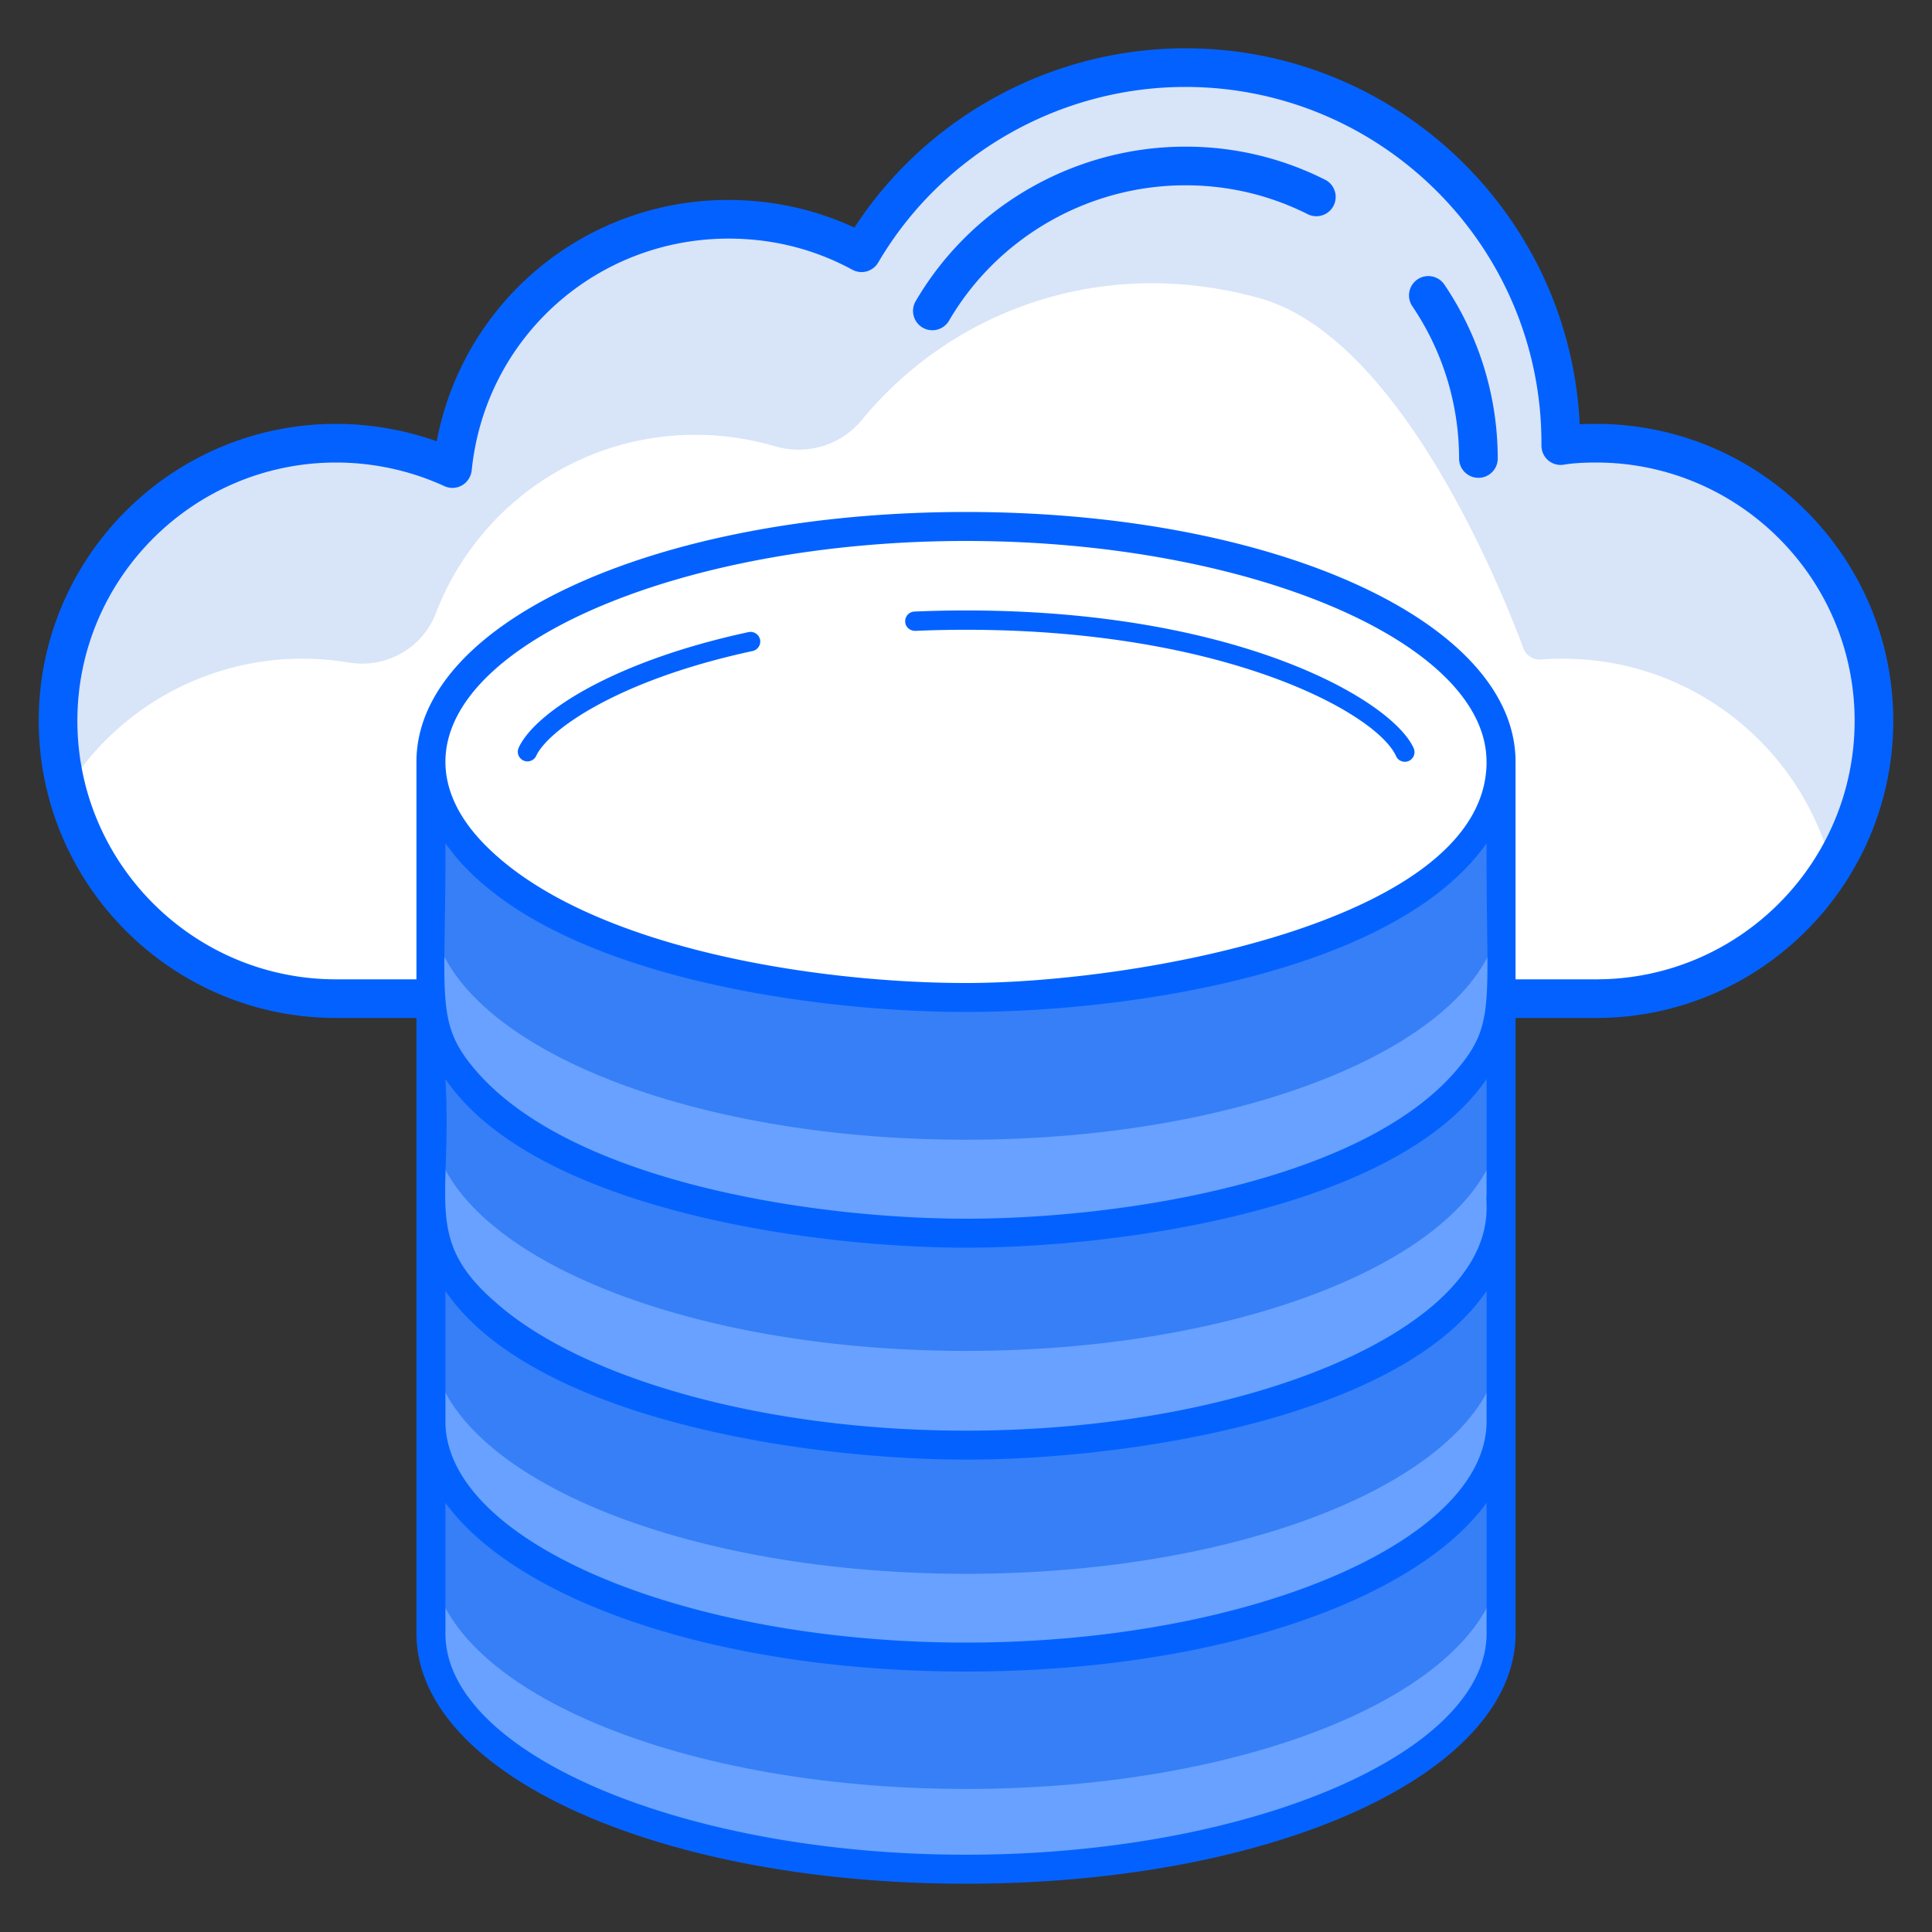
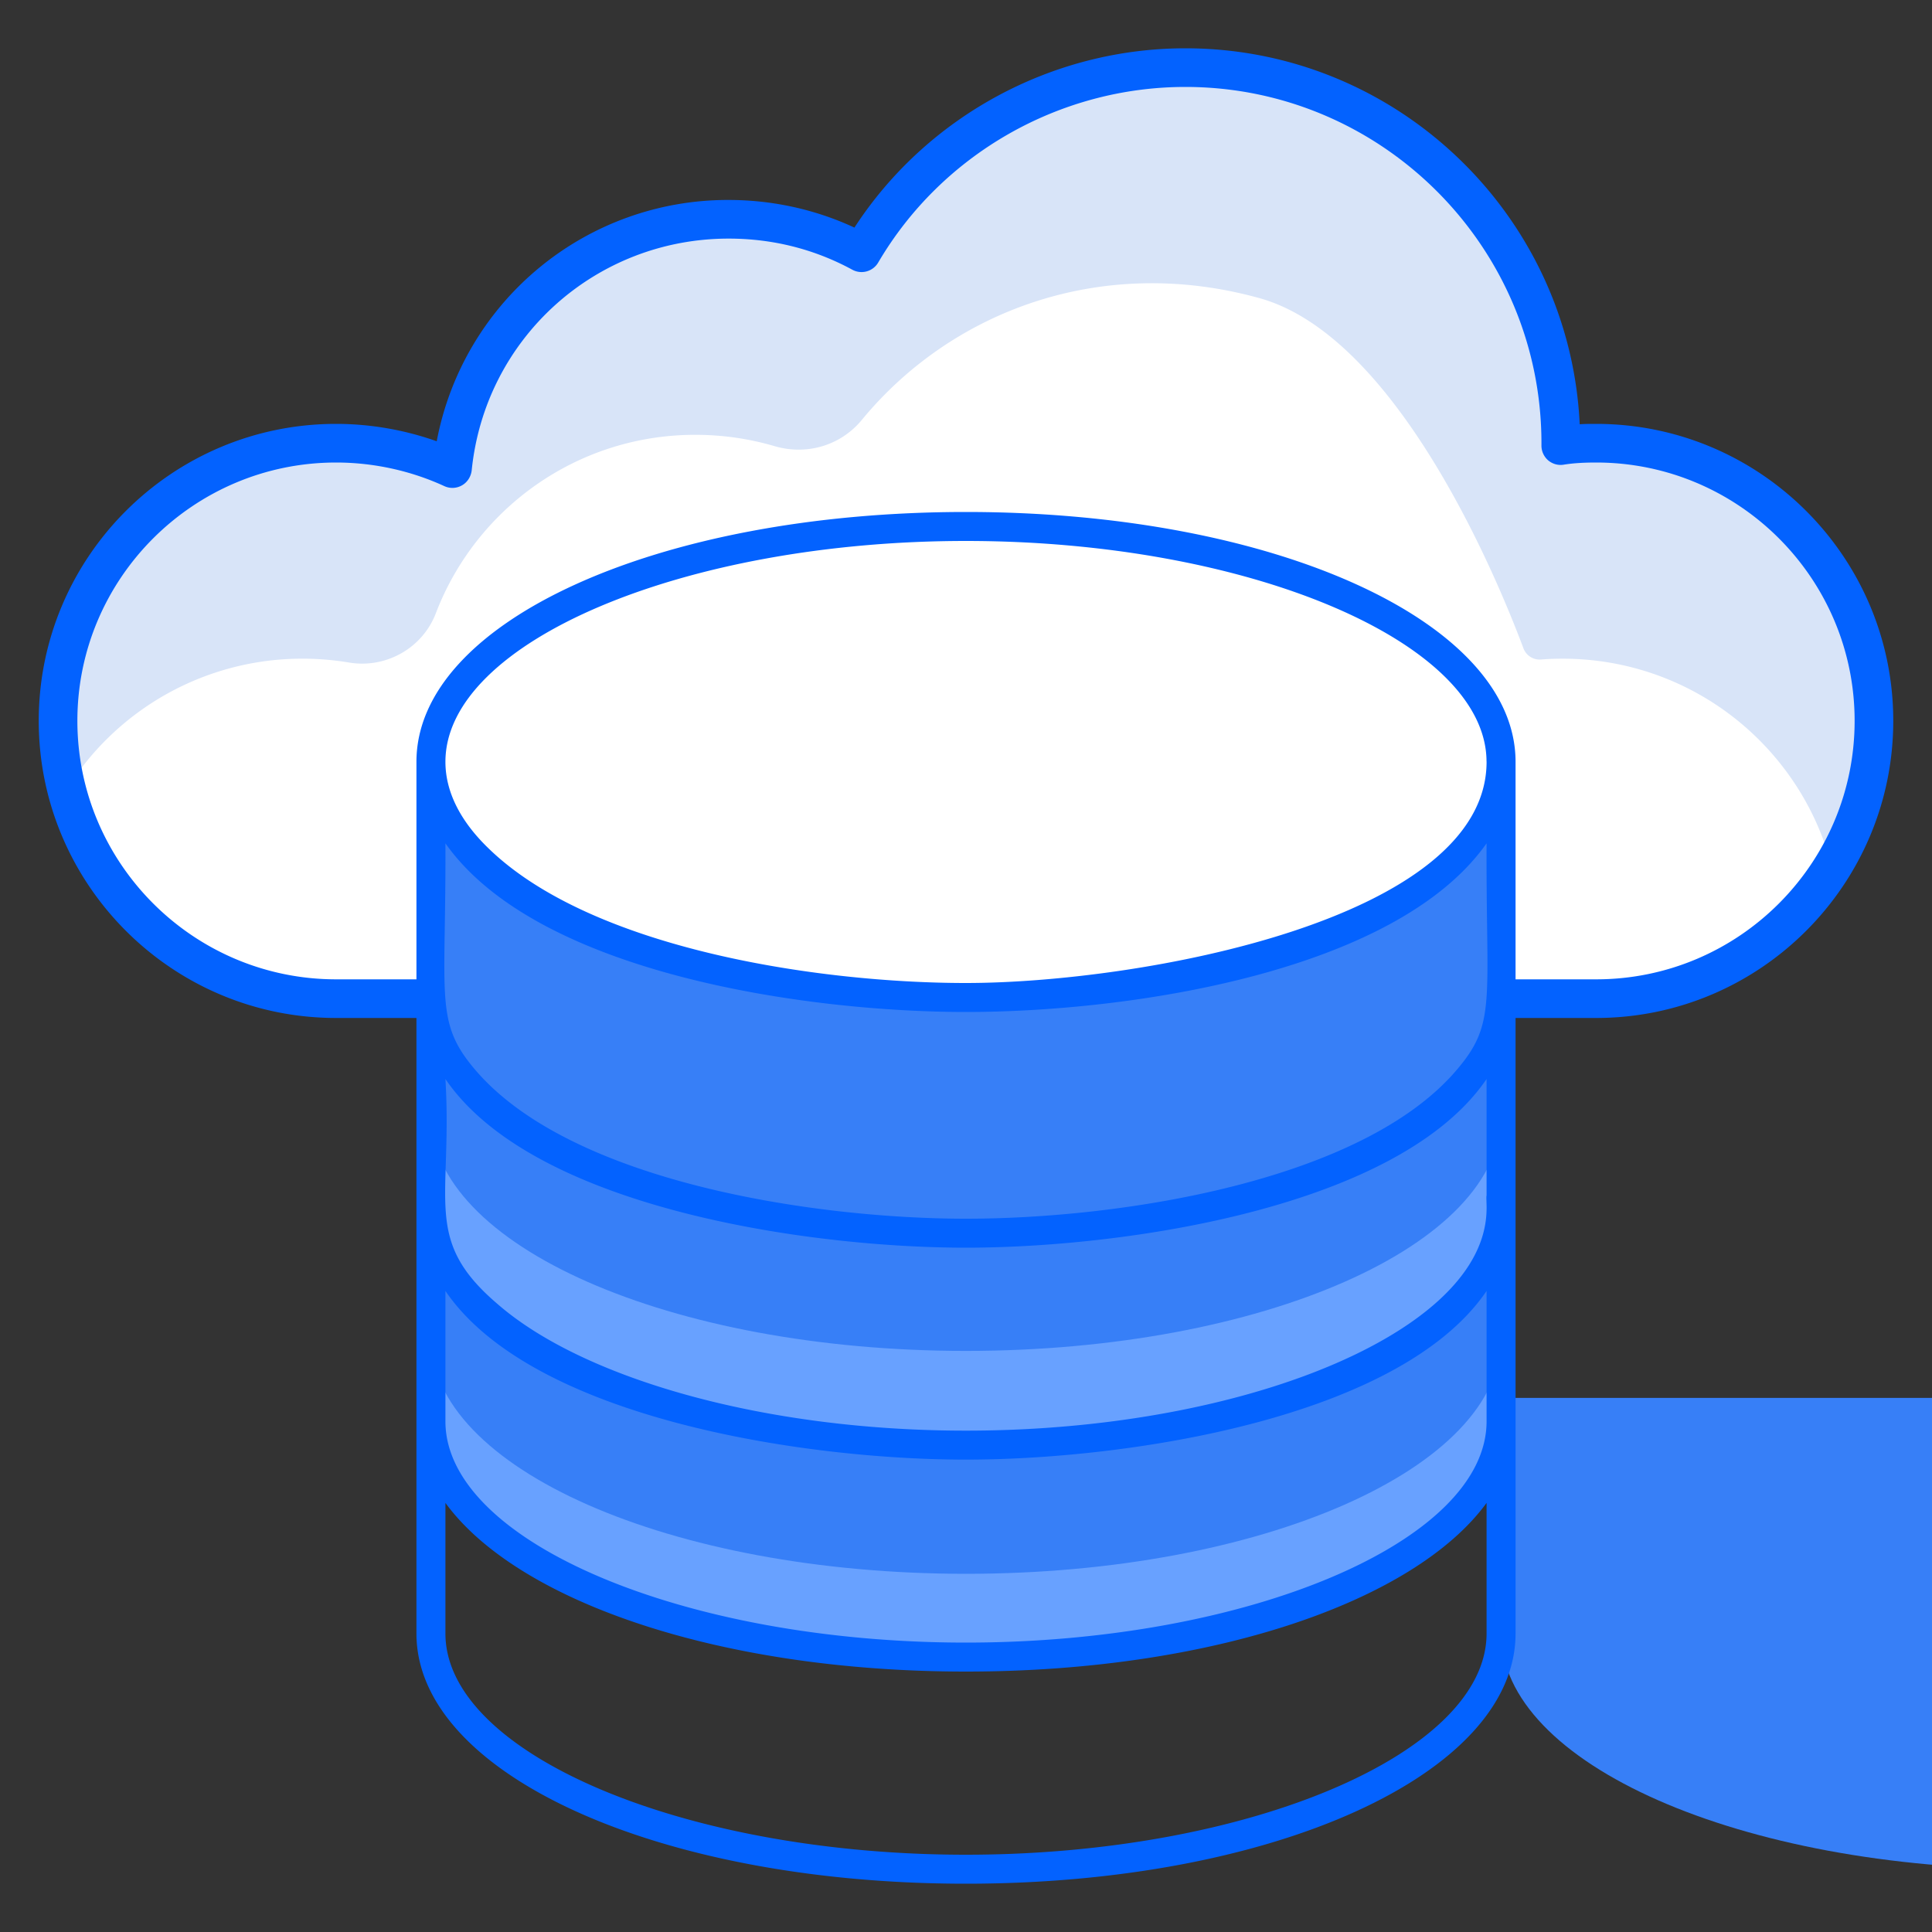
<svg xmlns="http://www.w3.org/2000/svg" viewBox="0 0 100 100" id="CloudDatabase">
  <rect x="0" y="0" width="100" height="100" fill="#333333" stroke="none" />
  <path fill="#ffffff" d="M3.007 37.309a14.368 14.368 0 0 0 14.385 14.384h65.223A14.368 14.368 0 0 0 96.999 37.31c0-7.946-6.427-14.373-14.384-14.373-.617 0-1.233.035-1.826.13v-.13c0-10.744-8.693-19.437-19.437-19.437a19.385 19.385 0 0 0-16.756 9.582 14.399 14.399 0 0 0-6.878-1.731c-7.448 0-13.567 5.645-14.302 12.902a14.39 14.39 0 0 0-6.024-1.316c-7.957 0-14.385 6.427-14.385 14.373z" class="colorffffff svgShape" />
  <path fill="#d8e4f8" d="M3.003 37.313c0 1.201.144 2.382.42 3.492.007.026.04.03.055.008a14.365 14.365 0 0 1 12.179-6.72c.821 0 1.628.069 2.412.2 1.909.32 3.8-.746 4.491-2.553 2.066-5.402 7.297-9.234 13.425-9.234 1.432 0 2.808.206 4.104.586 1.662.489 3.42-.024 4.522-1.361 4.624-5.614 12.36-8.575 20.573-6.301 7.295 2.02 12.506 15.021 13.668 18.123a.896.896 0 0 0 .913.583c.369-.03.745-.042 1.12-.042 6.702 0 12.324 4.57 13.926 10.76.007.027.041.032.055.01a14.354 14.354 0 0 0 2.137-7.551c0-7.952-6.428-14.38-14.39-14.38-.607 0-1.204.04-1.79.133a.029.029 0 0 1-.034-.029v-.03c0-8.673-5.64-16.54-14.019-18.783-9.316-2.494-17.955 1.69-22.157 8.835a.028.028 0 0 1-.039.01 14.37 14.37 0 0 0-6.851-1.724c-7.438 0-13.548 5.63-14.302 12.87a.028.028 0 0 1-.04.023 14.385 14.385 0 0 0-5.987-1.305c-7.963 0-14.39 6.428-14.39 14.38z" class="colord8eaf8 svgShape" />
-   <path fill="#377ff7" d="M77.7 72.354c0-6.738-12.396-12.186-27.704-12.186-15.293 0-27.689 5.448-27.689 12.186v12.194c0 6.738 12.396 12.201 27.689 12.201 15.308 0 27.704-5.463 27.704-12.201V72.354z" class="colorf7c737 svgShape" />
-   <path fill="#68a1ff" d="M77.7 80.396v4.146c0 6.742-12.394 12.214-27.704 12.214-15.295 0-27.69-5.472-27.69-12.214v-4.146c0 6.743 12.395 12.2 27.69 12.2 15.31 0 27.704-5.457 27.704-12.2z" class="colorffe268 svgShape" />
+   <path fill="#377ff7" d="M77.7 72.354v12.194c0 6.738 12.396 12.201 27.689 12.201 15.308 0 27.704-5.463 27.704-12.201V72.354z" class="colorf7c737 svgShape" />
  <path fill="#377ff7" d="M77.7 61.38c0-6.738-12.396-12.186-27.704-12.186-15.293 0-27.689 5.448-27.689 12.186v12.194c0 6.738 12.396 12.2 27.689 12.2 15.308 0 27.704-5.462 27.704-12.2V61.38z" class="colorf7c737 svgShape" />
  <path fill="#68a1ff" d="M77.7 69.26v4.31c0 6.743-12.394 12.201-27.704 12.201-15.295 0-27.69-5.458-27.69-12.2V69.26c0 6.729 12.395 12.2 27.69 12.2 15.31 0 27.704-5.471 27.704-12.2z" class="colorffe268 svgShape" />
  <path fill="#377ff7" d="M77.7 50.406c0-6.739-12.396-12.186-27.704-12.186-15.293 0-27.689 5.447-27.689 12.186v12.193c0 6.739 12.396 12.202 27.689 12.202 15.308 0 27.704-5.463 27.704-12.202V50.406z" class="colorf7c737 svgShape" />
  <path fill="#68a1ff" d="M77.7 57.722V62.6c0 6.743-12.394 12.2-27.704 12.2-15.295 0-27.69-5.457-27.69-12.2v-4.878c0 6.743 12.395 12.201 27.69 12.201 15.31 0 27.704-5.458 27.704-12.2z" class="colorffe268 svgShape" />
  <path fill="#377ff7" d="M77.7 39.432c0-6.739-12.396-12.186-27.704-12.186-15.293 0-27.689 5.447-27.689 12.186v12.193c0 6.739 12.396 12.201 27.689 12.201 15.308 0 27.704-5.462 27.704-12.2V39.431z" class="colorf7c737 svgShape" />
-   <path fill="#68a1ff" d="M77.7 46.793v4.836c0 6.729-12.394 12.2-27.704 12.2-15.295 0-27.69-5.471-27.69-12.2v-4.836c0 6.729 12.395 12.2 27.69 12.2 15.31 0 27.704-5.471 27.704-12.2z" class="colorffe268 svgShape" />
  <path fill="#ffffff" d="M77.7 39.432c0 6.738-12.396 12.2-27.704 12.2-15.293 0-27.689-5.462-27.689-12.2s12.396-12.186 27.689-12.186c15.308 0 27.704 5.447 27.704 12.186z" class="colorffffff svgShape" />
  <path fill="#0362ff" d="M82.615 21.94c-.3 0-.58 0-.85.02-.51-10.82-9.47-19.46-20.41-19.46-6.91 0-13.39 3.53-17.13 9.28-2.02-.94-4.25-1.43-6.51-1.43a15.33 15.33 0 0 0-15.11 12.49c-1.66-.59-3.44-.9-5.21-.9-8.49 0-15.39 6.89-15.39 15.37s6.9 15.38 15.39 15.38h4.16v31.86c0 7.26 12.49 12.95 28.44 12.95 15.96 0 28.45-5.69 28.45-12.95V52.69h4.17c8.48 0 15.38-6.9 15.38-15.38s-6.9-15.37-15.38-15.37zm-32.62 30.44c8.528 0 22.255-2.067 26.95-8.73-.038 8.256.545 9.303-1.59 11.78-4.91 5.704-17.29 7.65-25.36 7.65-7.759 0-20.343-1.863-25.35-7.65-2.177-2.525-1.553-3.702-1.59-11.78 4.743 6.731 18.646 8.73 26.94 8.73zm26.95-12.95c0 8.184-17.946 11.45-26.95 11.45-7.617 0-19.346-1.754-24.71-6.97-1.43-1.38-2.23-2.9-2.23-4.48 0-6.2 12.34-11.43 26.94-11.43 14.569 0 26.877 5.2 26.947 11.377h-.002c0 .018.005.035.005.053zm0 45.12c0 6.21-12.34 11.45-26.95 11.45-14.6 0-26.94-5.24-26.94-11.45v-6.76c3.75 5.13 14.25 8.73 26.94 8.73 12.7 0 23.2-3.6 26.95-8.73v6.76zm0-10.98c0 6.21-12.34 11.45-26.95 11.45-14.6 0-26.94-5.24-26.94-11.45v-6.75c4.482 6.578 18.502 8.73 26.94 8.73 8.308 0 22.44-2.109 26.95-8.73v6.75zm-2.67-6.09c-4.41 3.85-13.75 6.57-24.28 6.57-10.51 0-19.86-2.72-24.26-6.57-3.89-3.322-2.303-5.339-2.68-11.63 4.554 6.678 18.775 8.73 26.94 8.73 8.182 0 22.397-2.052 26.95-8.73v6.027c-.097.348.597 2.744-2.67 5.603zm8.34-16.79h-4.17V39.43c0-7.25-12.49-12.93-28.45-12.93-15.95 0-28.44 5.68-28.44 12.93v11.26h-4.16c-7.38 0-13.39-6-13.39-13.38 0-7.37 6.01-13.37 13.39-13.37 1.93 0 3.86.42 5.6 1.22.3.14.64.12.92-.04s.46-.45.5-.77c.69-6.84 6.41-12 13.3-12 2.27 0 4.43.54 6.4 1.61a1 1 0 0 0 1.34-.37c3.29-5.61 9.38-9.09 15.9-9.09 10.16 0 18.43 8.27 18.43 18.44v.13c0 .29.13.57.35.76.23.19.52.27.81.22.5-.08 1.04-.11 1.67-.11 7.38 0 13.38 6 13.38 13.37 0 7.38-6 13.38-13.38 13.38z" class="color221155 svgShape" />
-   <path fill="#0362ff" d="M73.372 14.46a1 1 0 0 0-.27 1.39 14.083 14.083 0 0 1 2.42 7.884 1 1 0 0 0 1 .998h.003a1 1 0 0 0 .998-1.002 16.089 16.089 0 0 0-2.763-9 1.001 1.001 0 0 0-1.388-.27zm-4.79-5.16a15.973 15.973 0 0 0-7.23-1.709c-5.715 0-11.057 3.054-13.94 7.97a1 1 0 1 0 1.724 1.012c2.527-4.307 7.207-6.982 12.216-6.982 2.225 0 4.356.503 6.334 1.495a.999.999 0 1 0 .897-1.787zM38.746 32.717c-6.99 1.506-11.07 4.164-11.904 5.996a.5.5 0 0 0 .91.414c.59-1.294 4.152-3.913 11.205-5.431a.502.502 0 0 0 .383-.595.505.505 0 0 0-.594-.384zm11.25-1.12c-.914 0-1.803.02-2.665.057-.277.012-.49.246-.479.521s.231.475.522.479a60.065 60.065 0 0 1 2.623-.057c13.46 0 21.254 4.324 22.258 6.53a.5.5 0 1 0 .91-.414c-1.13-2.481-9.086-7.116-23.168-7.116z" class="color221155 svgShape" />
</svg>